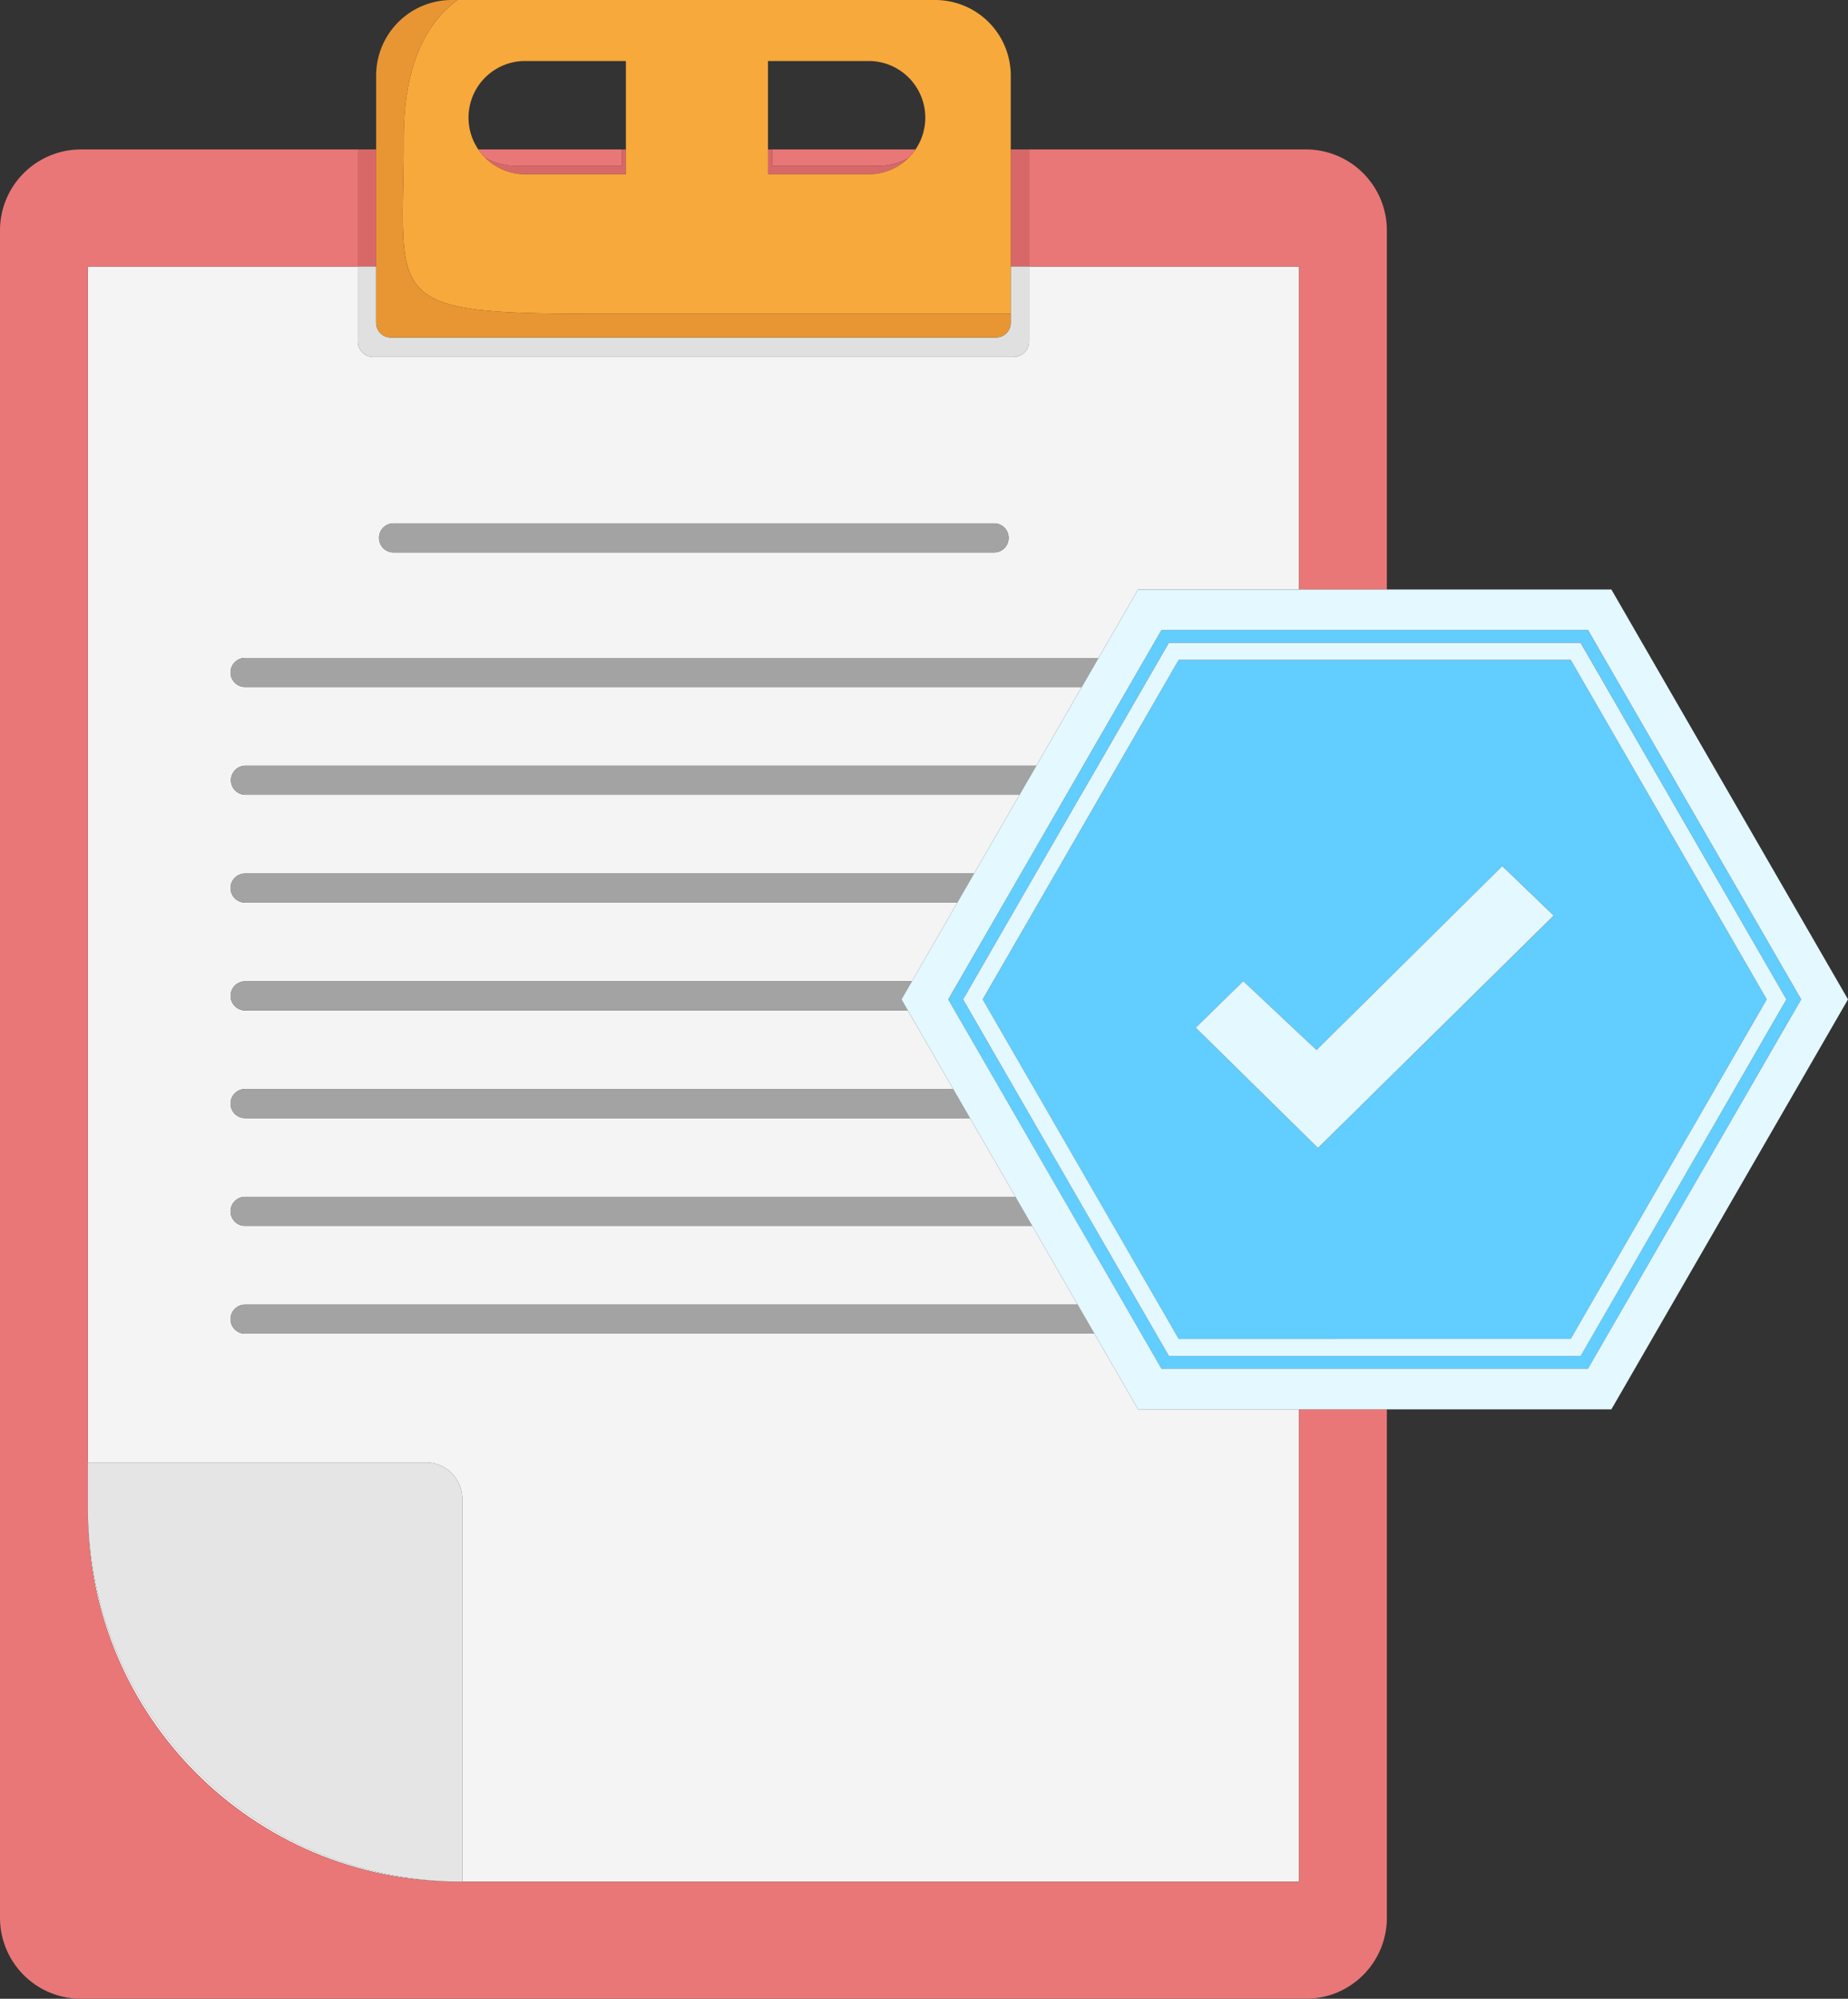
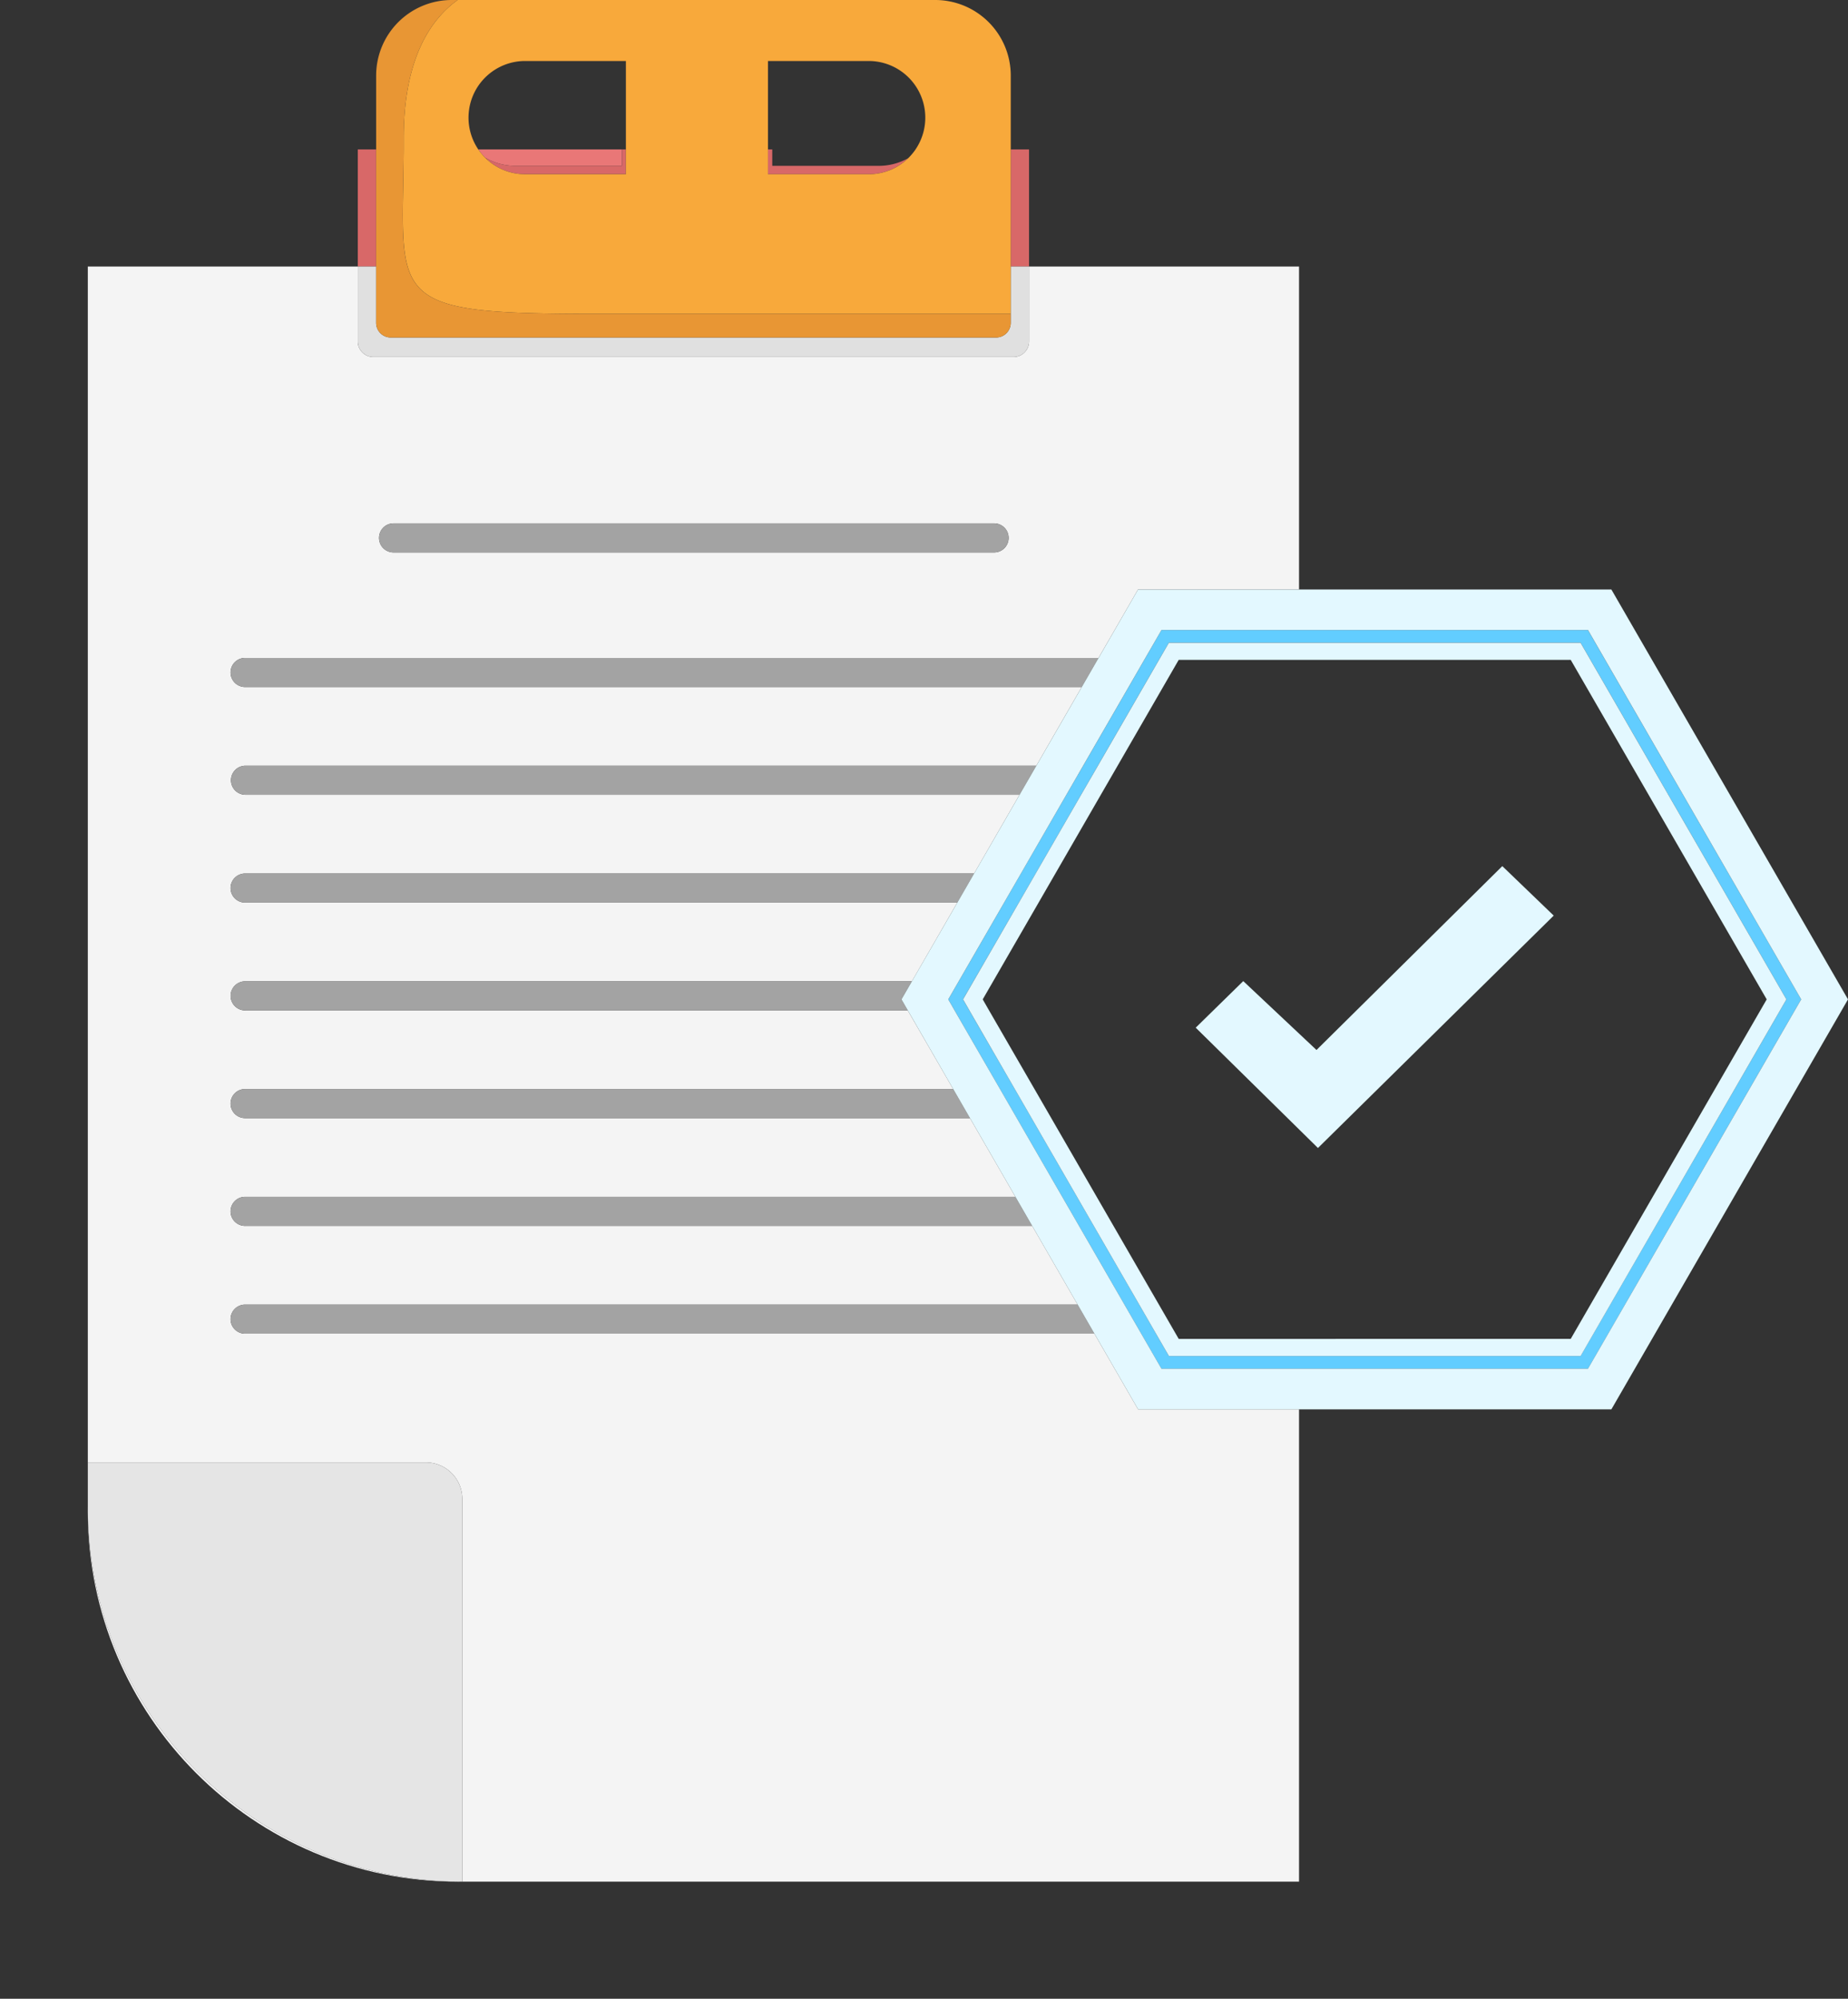
<svg xmlns="http://www.w3.org/2000/svg" id="Layer_1" data-name="Layer 1" viewBox="0 0 1680 1816.87">
  <rect x="0" y="0" width="1680" height="1816.87" fill="#333333" stroke="none" />
  <defs>
    <style>.cls-1{fill:none;}.cls-2{fill:#f4f4f4;}.cls-3{fill:#e97777;}.cls-4{fill:#d86868;}.cls-5{fill:#e5e5e5;}.cls-6{fill:#e0e0e0;}.cls-7{fill:#f8a93b;}.cls-8{fill:#e89634;}.cls-9{fill:#a3a3a3;}.cls-10{fill:#62cdff;}.cls-11{fill:#e3f8ff;}</style>
  </defs>
  <title>Eligibility Verification</title>
  <path class="cls-1" d="M992.27,227.4A51.5,51.5,0,0,0,949.69,147H858.15V227.4H992.27Z" transform="translate(-160 -91.56)" />
-   <path class="cls-1" d="M729,227.4V147H637.41a51.5,51.5,0,0,0-42.58,80.45H729Z" transform="translate(-160 -91.56)" />
  <path class="cls-2" d="M1154.91,1303.86H383.18a13.21,13.21,0,1,1,0-26.41h756.49l-41.32-71.56H383.18a13.21,13.21,0,1,1,0-26.41h699.93l-41.32-71.56H383.18a13.21,13.21,0,1,1,0-26.41h643.36L985.23,1010h-602a13.21,13.21,0,1,1,0-26.41H989L1030.3,912H383.18a13.21,13.21,0,1,1,0-26.41h662.37L1086.86,814H383.18a13.2,13.2,0,1,1,0-26.4h718.93l41.31-71.56H383.18a13.21,13.21,0,1,1,0-26.41h775.49l35.94-62.25h146.33V333.85H1095.5v68.07a14.13,14.13,0,0,1-14.12,14.13h-582a14.12,14.12,0,0,1-14.11-14.13V333.85H239.84V1420.91H547.15A33.11,33.11,0,0,1,580.26,1454v348h760.68V1372.61H1194.61ZM517.42,567.31h545.93a13.21,13.21,0,1,1,0,26.41H517.42a13.21,13.21,0,0,1,0-26.41Z" transform="translate(-160 -91.56)" />
  <path class="cls-2" d="M239.84,1461.57v3.89c0,185.86,150.67,336.53,336.53,336.53h3.89C392.25,1802,239.84,1649.58,239.84,1461.57Z" transform="translate(-160 -91.56)" />
-   <path class="cls-3" d="M985.55,235.38a52.89,52.89,0,0,0,6.72-8H862.06v14.91h96.83A54.52,54.52,0,0,0,985.55,235.38Z" transform="translate(-160 -91.56)" />
-   <path class="cls-3" d="M1347.17,227.4H1095.5V333.85h245.44V627.39h79.84V301A73.61,73.61,0,0,0,1347.17,227.4Z" transform="translate(-160 -91.56)" />
  <path class="cls-3" d="M628.57,242.31H725.4V227.4H594.83a52.59,52.59,0,0,0,6.22,7.5A54.44,54.44,0,0,0,628.57,242.31Z" transform="translate(-160 -91.56)" />
-   <path class="cls-3" d="M1340.94,1802H576.37c-185.86,0-336.53-150.67-336.53-336.53v-3.89h0V333.85H485.28V227.4H233.61A73.61,73.61,0,0,0,160,301V1834.83a73.61,73.61,0,0,0,73.61,73.61H1347.17a73.61,73.61,0,0,0,73.61-73.61V1372.61h-79.84Z" transform="translate(-160 -91.56)" />
  <rect class="cls-4" x="918.84" y="135.83" width="16.65" height="106.45" />
  <path class="cls-4" d="M725.4,242.31H628.57a54.44,54.44,0,0,1-27.52-7.41,51.3,51.3,0,0,0,36.36,15H729V227.4H725.4Z" transform="translate(-160 -91.56)" />
  <path class="cls-4" d="M862.06,242.31V227.4h-3.91v22.53h91.54a51.33,51.33,0,0,0,35.86-14.55,54.52,54.52,0,0,1-26.66,6.93Z" transform="translate(-160 -91.56)" />
  <rect class="cls-4" x="325.28" y="135.83" width="16.65" height="106.45" />
  <path class="cls-5" d="M547.15,1420.91H239.84v40.66h0c0,188,152.41,340.42,340.42,340.42h0V1454A33.11,33.11,0,0,0,547.15,1420.91Z" transform="translate(-160 -91.56)" />
  <path class="cls-6" d="M1078.84,375.68V385a13.37,13.37,0,0,1-13.31,13.36H515.25A13.35,13.35,0,0,1,501.93,385V333.85H485.28v68.07a14.12,14.12,0,0,0,14.11,14.13h582a14.13,14.13,0,0,0,14.12-14.13V333.85h-16.66Z" transform="translate(-160 -91.56)" />
  <path class="cls-7" d="M1010.15,91.56H576c-24.56,17.67-49,53.34-49,125.38,0,3.57,0,7.05,0,10.46-.35,50.52-2.94,84.14,3.59,106.45,6.66,22.74,22.81,33.71,60.46,38.81,24.17,3.27,57.2,4.13,102.27,4.13h385.55V160.26A68.69,68.69,0,0,0,1010.15,91.56ZM729,227.4v22.53H637.41a51.3,51.3,0,0,1-36.36-15,52.59,52.59,0,0,1-6.22-7.5A51.49,51.49,0,0,1,637.41,147H729Zm263.32,0a52.89,52.89,0,0,1-6.72,8,51.33,51.33,0,0,1-35.86,14.55H858.15V147h91.54a51.5,51.5,0,0,1,42.58,80.45Z" transform="translate(-160 -91.56)" />
  <path class="cls-8" d="M591,372.66c-37.65-5.1-53.8-16.07-60.46-38.81C524,311.54,526.62,277.92,527,227.4c0-3.41,0-6.89,0-10.46,0-72,24.41-107.71,49-125.38h-5.35a68.7,68.7,0,0,0-68.7,68.7V385a13.35,13.35,0,0,0,13.32,13.36h550.28A13.37,13.37,0,0,0,1078.84,385v-8.18H693.29C648.22,376.79,615.19,375.93,591,372.66Z" transform="translate(-160 -91.56)" />
  <path class="cls-9" d="M517.42,593.72h545.93a13.21,13.21,0,1,0,0-26.41H517.42a13.21,13.21,0,0,0,0,26.41Z" transform="translate(-160 -91.56)" />
  <path class="cls-9" d="M383.18,716.05h760.24l15.25-26.41H383.18a13.21,13.21,0,1,0,0,26.41Z" transform="translate(-160 -91.56)" />
  <path class="cls-9" d="M383.18,814h703.68l15.25-26.4H383.18a13.2,13.2,0,1,0,0,26.4Z" transform="translate(-160 -91.56)" />
  <path class="cls-9" d="M383.18,912H1030.3l15.25-26.41H383.18a13.21,13.21,0,1,0,0,26.41Z" transform="translate(-160 -91.56)" />
  <path class="cls-9" d="M383.18,1010H985.23l-5.75-10,9.5-16.46H383.18a13.21,13.21,0,1,0,0,26.41Z" transform="translate(-160 -91.56)" />
  <path class="cls-9" d="M383.18,1107.92h658.61l-15.25-26.41H383.18a13.21,13.21,0,1,0,0,26.41Z" transform="translate(-160 -91.56)" />
  <path class="cls-9" d="M383.18,1205.89h715.17l-15.24-26.41H383.18a13.21,13.21,0,1,0,0,26.41Z" transform="translate(-160 -91.56)" />
  <path class="cls-9" d="M383.18,1303.86h771.73l-15.24-26.41H383.18a13.21,13.21,0,1,0,0,26.41Z" transform="translate(-160 -91.56)" />
-   <path class="cls-10" d="M1420.78,691.38H1231.56L1176,787.61,1160.76,814l-41.32,71.56L1104.2,912l-41.32,71.56-9.5,16.46,5.74,10,41.32,71.56,15.25,26.41,41.31,71.56,15.25,26.41,59.31,102.73h356.36L1766.1,1000,1587.92,691.38Zm0,382-62.64,61.73-17.2-16.93L1247,1025.72l43.22-42.34,50.71,47.69,15.88,14.94,64-63.29,105-103.85,46.74,45Z" transform="translate(-160 -91.56)" />
  <path class="cls-10" d="M1420.78,664.26H1215.9L1201,690.09l-15,26-41.32,71.56L1129.44,814l-41.32,71.56L1072.87,912l-41.31,71.56-9.5,16.46,5.74,10,41.32,71.56,15.24,26.41,41.32,71.56,15.25,26.41,41.31,71.56,15.25,26.41,18.41,31.89h387.68L1797.43,1000,1603.58,664.26Zm176.11,659.88H1222.6L1208,1298.81l-12.33-21.36-41.32-71.56-15.24-26.41-41.32-71.56-15.24-26.41L1041.2,1010l-5.74-10,9.5-16.46L1086.27,912l15.25-26.41L1142.83,814l15.25-26.4,41.4-71.71,10.37-18,12.75-22.08h374.29L1784,1000Z" transform="translate(-160 -91.56)" />
  <path class="cls-11" d="M1420.78,675.86H1222.6l-12.75,22.08-10.37,18-41.4,71.71L1142.83,814l-41.31,71.56L1086.27,912,1045,983.54l-9.5,16.46,5.74,10,41.32,71.56,15.24,26.41,41.32,71.56,15.24,26.41,41.32,71.56,12.33,21.36,14.63,25.33h374.29L1784,1000,1596.89,675.86Zm167.14,632.76H1231.56l-59.31-102.73L1157,1179.48l-41.31-71.56-15.25-26.41L1059.12,1010l-5.74-10,9.5-16.46L1104.2,912l15.24-26.41L1160.76,814l15.25-26.4,55.55-96.23h356.36L1766.1,1000Z" transform="translate(-160 -91.56)" />
  <path class="cls-11" d="M1420.78,627.39H1194.61l-35.94,62.25-15.25,26.41-41.31,71.56L1086.86,814l-41.31,71.56L1030.3,912,989,983.54l-9.5,16.46,5.75,10,41.31,71.56,15.25,26.41,41.32,71.56,15.24,26.41,41.32,71.56,15.24,26.41,39.7,68.75h430.26L1840,1000,1624.87,627.39Zm182.8,708.36H1215.9l-18.41-31.89-15.25-26.41-41.31-71.56-15.25-26.41-41.32-71.56-15.24-26.41L1027.8,1010l-5.74-10,9.5-16.46L1072.87,912l15.25-26.41L1129.44,814l15.24-26.4L1186,716.05l15-26,14.92-25.83h387.68L1797.43,1000Z" transform="translate(-160 -91.56)" />
  <polygon class="cls-11" points="1260.78 891.16 1196.82 954.44 1180.94 939.51 1130.23 891.82 1087.01 934.16 1180.94 1026.59 1198.14 1043.53 1260.78 981.8 1412.47 832.28 1365.73 787.3 1260.78 891.16" />
</svg>